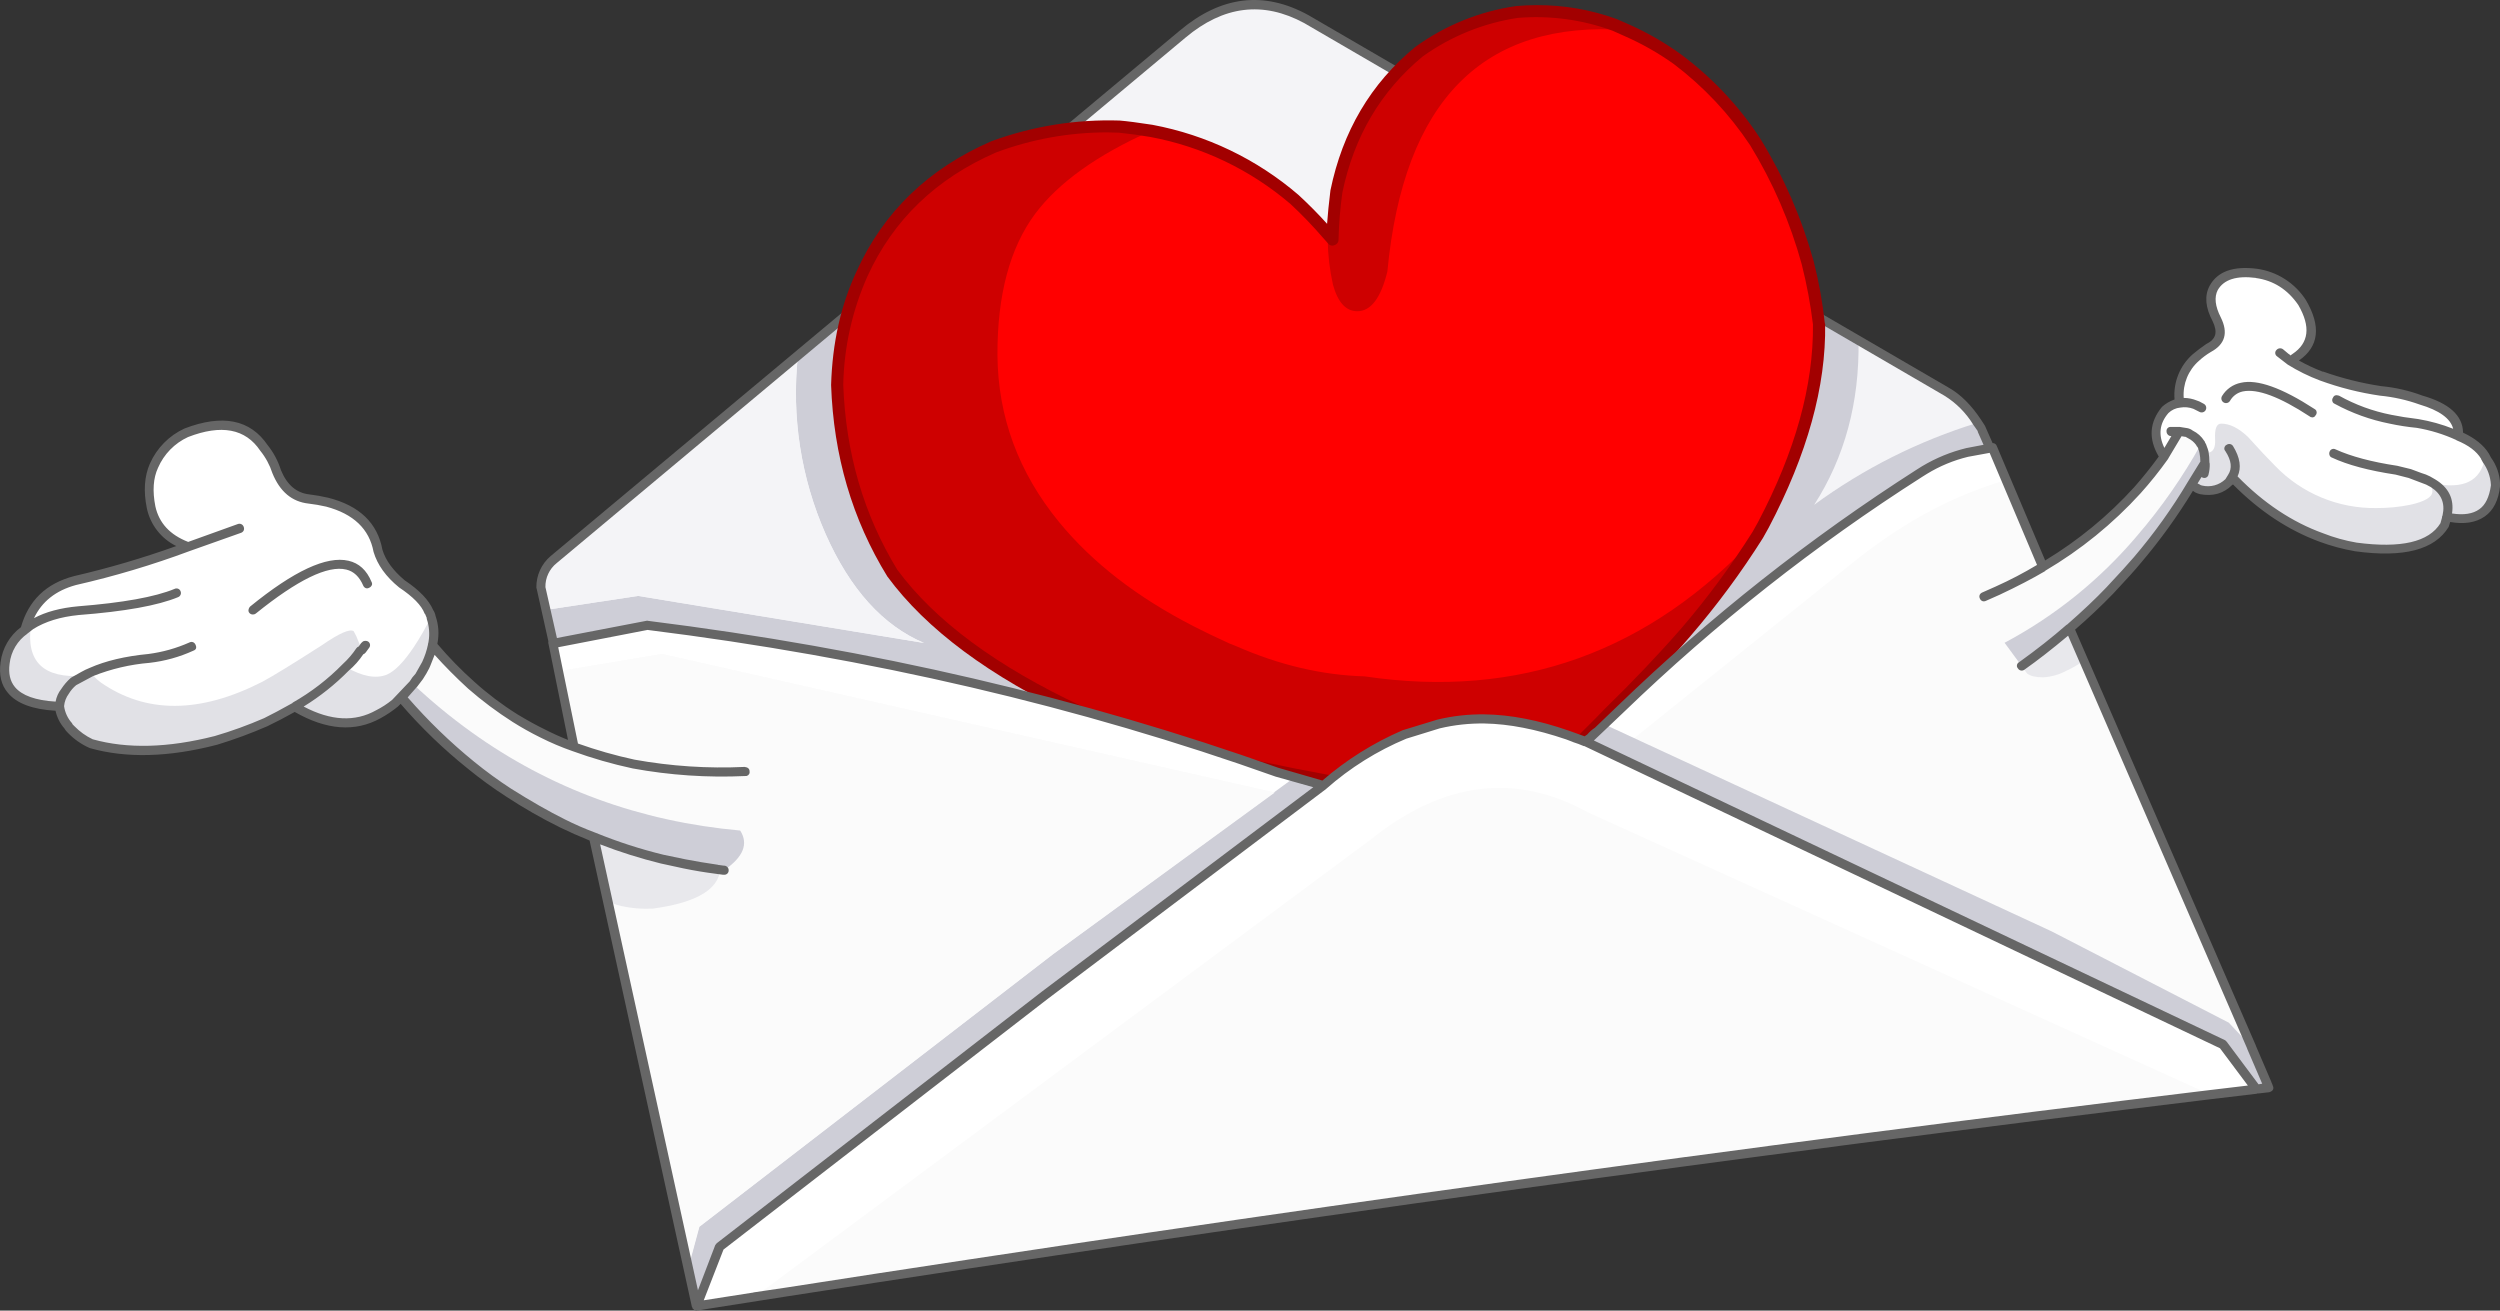
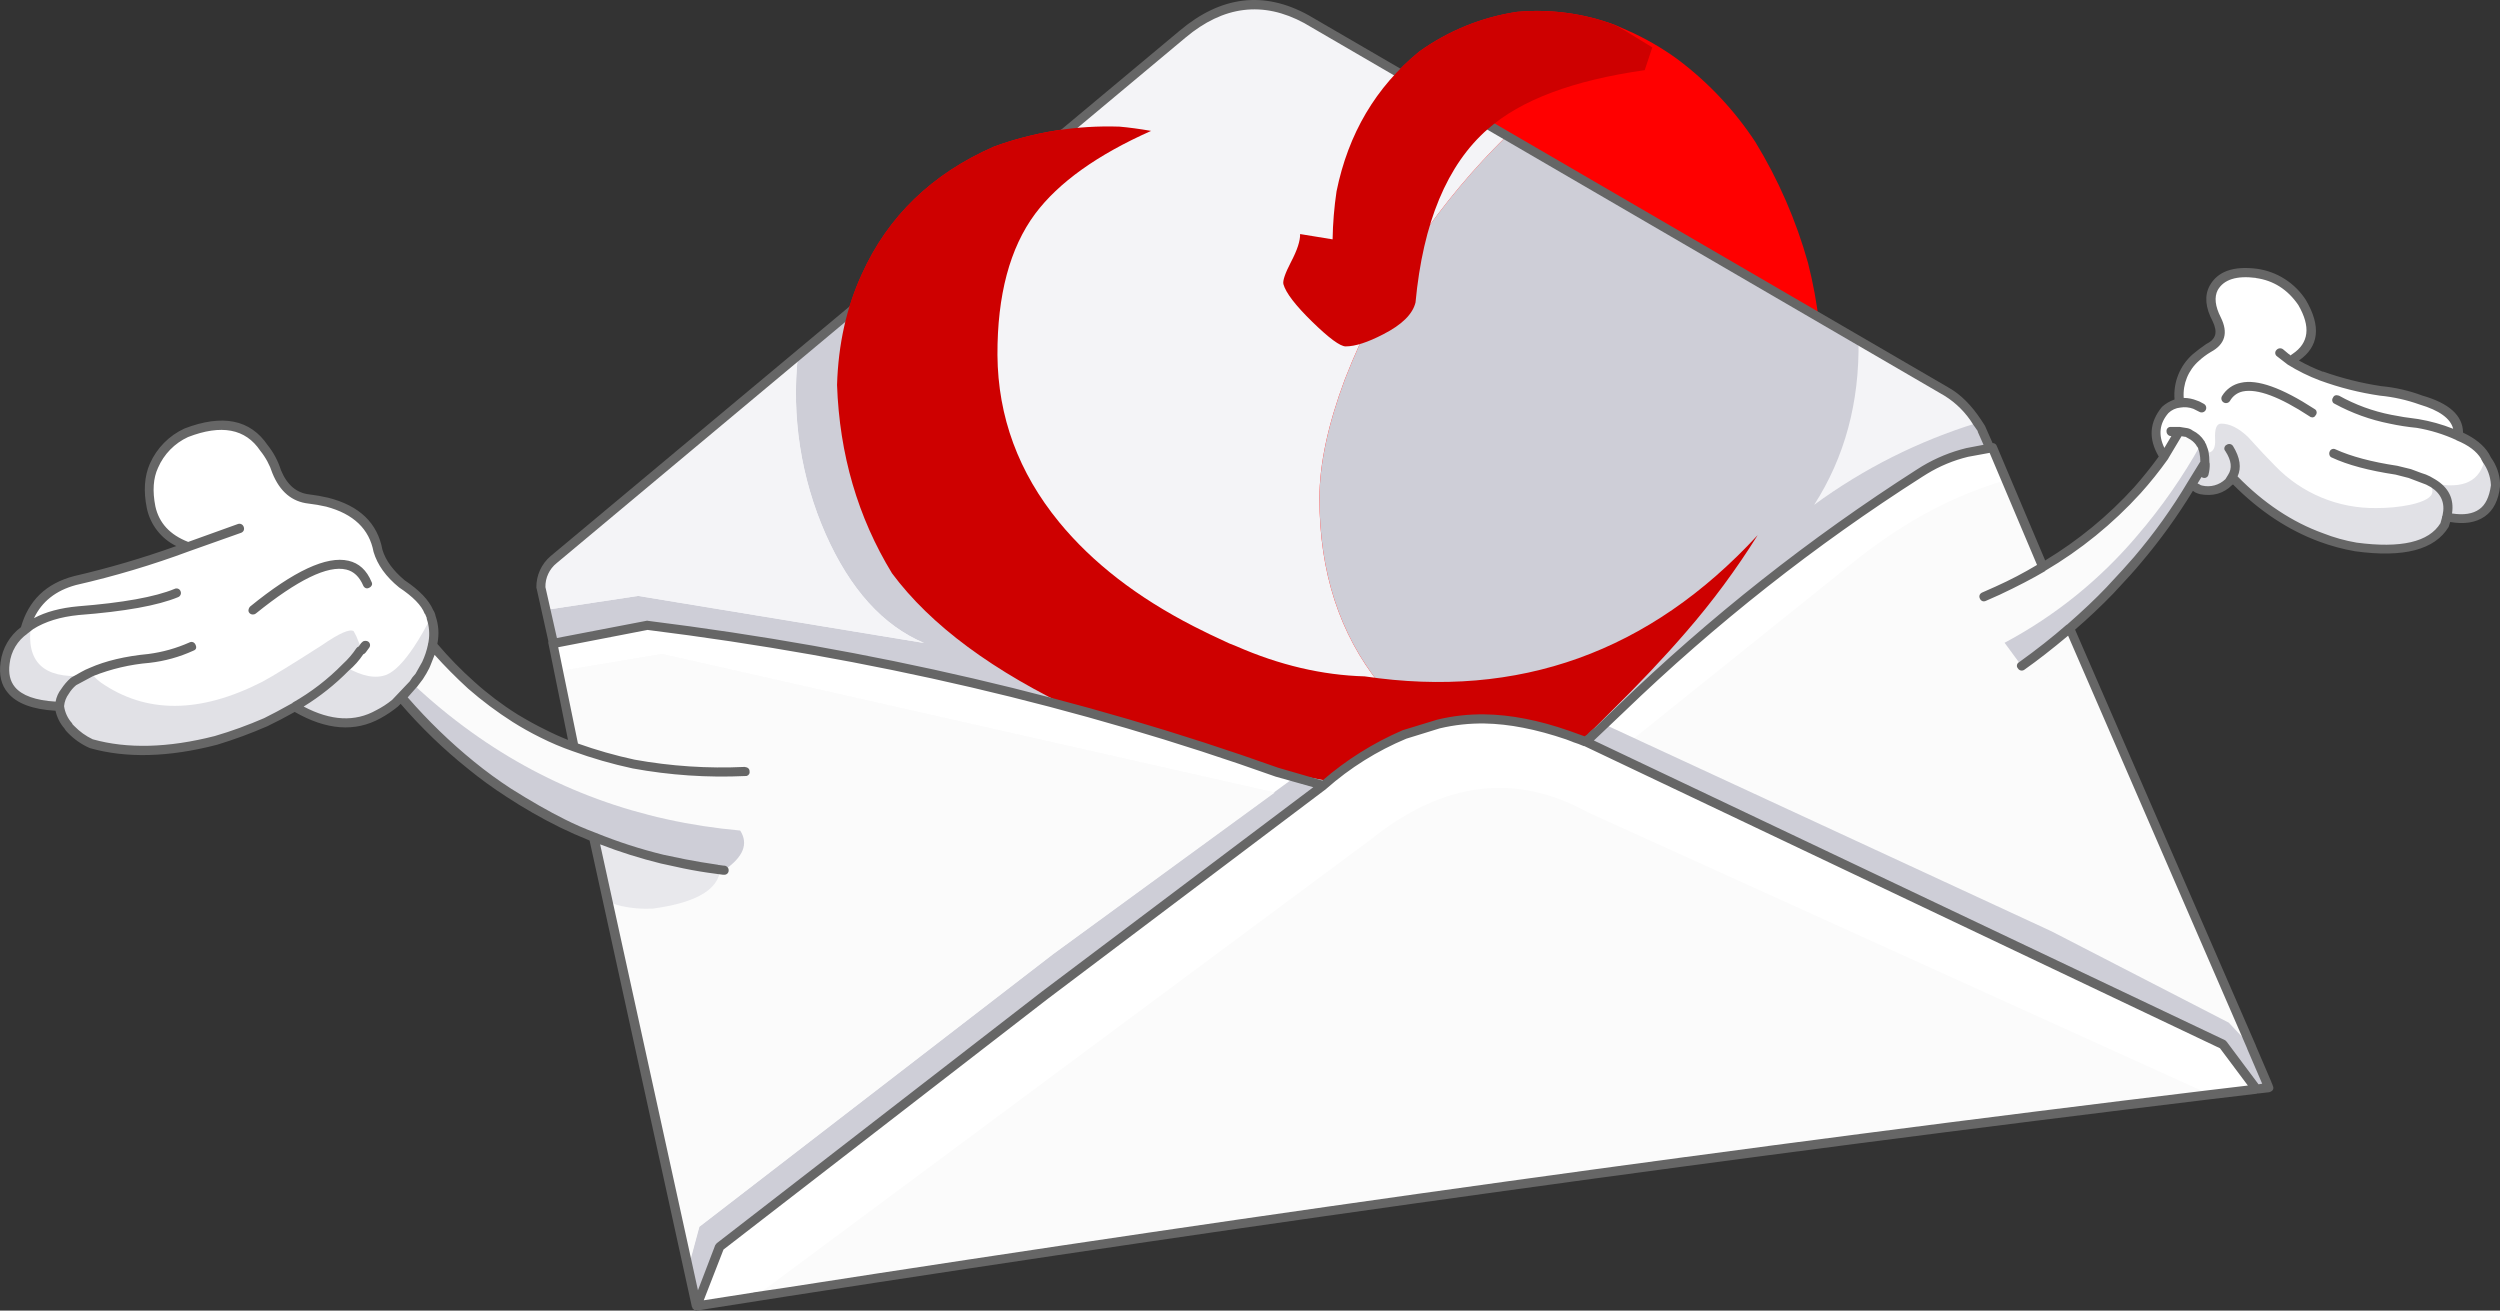
<svg xmlns="http://www.w3.org/2000/svg" version="1.0" id="Layer_1" x="0px" y="0px" viewBox="0 0 944.23 495" enable-background="new 0 0 944.23 495" xml:space="preserve">
  <rect x="0" y="0" width="944.23" height="495" fill="#333333" stroke="none" />
  <title>valentinesday_0001</title>
  <path fill="#F4F4F7" d="M746.81,159.68c-3.52-5.333-7.383-9.233-11.59-11.7L493.39,7.22c-16.213-8.873-31.813-7-46.8,5.62  L209.12,211.42c-3.152,2.595-4.93,6.499-4.82,10.58l4.7,21l35.45-6.77c84.507,10.48,163.777,28.95,237.81,55.41l17.55,5  c9.125-8.006,19.464-14.51,30.63-19.27l-0.23-0.11h0.11l0.11,0.11l5.16-1.84h0.11l7.57-2.18c5.701-1.416,11.57-2.035,17.44-1.84  c9.56,0.153,20,2.18,31.32,6.08l6.67,2.41h0.11l1.72-1.38v-0.11h0.11l11.59-10.9c34.598-33.237,72.369-63.006,112.77-88.88  l1.49-0.92l0.46-0.34c4.971-3.015,10.388-5.222,16.05-6.54l8.49-1.61L748.3,162L746.81,159.68z" />
  <path fill="#FF0000" d="M662.95,53.57c-7.921-12.013-17.857-22.568-29.37-31.2c-5.972-4.346-12.396-8.034-19.16-11l-4.59-2  c-11.758-4.356-24.342-6.03-36.83-4.9c-13.351,2.003-26.034,7.155-37,15.03c-16.367,13.387-26.767,30.977-31.2,52.77  c-0.889,6.005-1.387,12.061-1.49,18.13l-1.84-2.06c-3.889-4.592-8.064-8.934-12.5-13c-15.462-13.246-34.137-22.188-54.15-25.93  c-4.433-0.767-8.41-1.303-11.93-1.61c-16.17-0.554-32.294,2.016-47.49,7.57c-23.333,10.247-39.93,26.247-49.79,48  c-5.813,12.54-8.95,26.54-9.41,42c0.92,26.233,7.84,49.943,20.76,71.13c14.607,19.653,38.24,37.13,70.9,52.43  c18.19,7.456,36.908,13.552,56,18.24c15.833,3.673,32.467,6.963,49.9,9.87c18.127,3.133,37.437,6,57.93,8.6  c15.373-15.527,26.233-26.423,32.58-32.69l3.33-3.33c11.333-11.087,21.083-21.373,29.25-30.86  c9.965-11.474,19.016-23.712,27.07-36.6l2.18-3.79c14.38-27.333,21.38-52.647,21-75.94c-0.877-7.812-2.293-15.554-4.24-23.17  C678.352,83.188,671.653,67.814,662.95,53.57z" />
  <path fill="#FFFFFF" d="M70.43,163.47c-5.473,2.556-9.835,7.007-12.28,12.53c-1.913,4.207-2.247,9.407-1,15.6  c1.453,7.113,6.12,12.083,14,14.91c-13.973,5.195-28.266,9.487-42.79,12.85c-9.94,2.667-16.25,8.86-18.93,18.58  c-4.124,2.892-6.834,7.392-7.46,12.39c-1.453,10.4,5.39,15.867,20.53,16.4c0.073,2.293,1.183,4.78,3.33,7.46  c0.193,0.514,0.543,0.955,1,1.26c2.134,2.289,4.709,4.122,7.57,5.39c13.533,3.827,29.25,3.407,47.15-1.26  c6.428-1.836,12.714-4.136,18.81-6.88c3.775-1.74,7.447-3.693,11-5.85c11.76,7.1,22.307,8.05,31.64,2.85  c2.154-1.18,4.189-2.563,6.08-4.13l6.88-7.23l2.18-2.87c0.967-1.274,1.777-2.661,2.41-4.13l0.23-0.46  c1.077-2.31,1.885-4.736,2.41-7.23l0.23-1c0.644-3.177,0.405-6.469-0.69-9.52c-0.133-0.713-0.405-1.392-0.8-2  c-1.38-3.44-4.82-6.997-10.32-10.67c-4.587-3.827-7.57-7.993-8.95-12.5c-1.76-9.333-8.093-15.413-19-18.24  c-2.527-0.533-4.82-0.953-6.88-1.26c-5.507-0.533-9.597-3.973-12.27-10.32c-1.011-3.268-2.648-6.307-4.82-8.95  C93.643,160.177,83.89,158.27,70.43,163.47z" />
  <path fill="#FBFBFB" d="M827.22,164c-0.423-0.364-0.939-0.603-1.49-0.69l-2.64-0.46l-5.74,9.64c-3.121,4.397-6.493,8.611-10.1,12.62  c-10.375,11.398-22.402,21.173-35.68,29l-19-45.08l-9.57,1.9c-5.644,1.32-11.044,3.524-16,6.53l-0.46,0.34l-1.49,0.92  c-40.403,25.884-78.173,55.662-112.77,88.91l-11.7,11l-1.76,1.37l0.23,0.11l-7-2.52c-11.333-3.9-21.773-5.927-31.32-6.08  c-5.87-0.195-11.74,0.424-17.44,1.84l-7.57,2.18h-0.11l-5.16,1.84c-11.167,4.76-21.505,11.264-30.63,19.27l-17.55-5  c-74-26.46-153.27-44.93-237.81-55.41L209,243h-0.23l8,39.12c-4.09-1.445-8.076-3.169-11.93-5.16  c-3.287-1.607-6.727-3.52-10.32-5.74c-5.896-3.676-11.46-7.858-16.63-12.5c-5.252-4.635-10.159-9.649-14.68-15  c-0.525,2.494-1.333,4.92-2.41,7.23l-0.23,0.46c-0.633,1.469-1.443,2.856-2.41,4.13l-6.65,7.8  c7.991,9.352,16.832,17.942,26.41,25.66c4.558,3.688,9.308,7.133,14.23,10.32c6.485,4.275,13.228,8.146,20.19,11.59  c3.333,1.68,7.31,3.44,11.93,5.28l38.89,177.12l34.07-5.31c182.633-28.453,361.823-53.31,537.57-74.57l22.14-2.64l-6.54-15.26v-0.11  l-68.72-158.07c5.507-4.82,10.553-9.563,15.14-14.23c4.74-5.047,8.22-8.91,10.44-11.59c7.588-9.004,14.453-18.594,20.53-28.68  l4.59-7.46l0.11-0.11l0.23-0.46c0.003-1.341-0.111-2.679-0.34-4l-0.57-1.82l-0.57-1.15v-0.11l-0.23-0.34  C830.1,165.925,828.784,164.745,827.22,164z" />
  <path fill="#EBEBEB" d="M832.73,174.94l-0.23,0.34h0.34L832.73,174.94z" />
  <path fill="#FFFFFF" d="M876.78,142c-4.133-1.496-8.084-3.451-11.78-5.83l2-1.15c7.033-4.74,7.913-11.623,2.64-20.65  c-4.36-6.347-10.133-10.057-17.32-11.13c-8.107-0.993-13.5,0.843-16.18,5.51c-1.68,3.133-1.297,7.11,1.15,11.93  s1.413,8.413-3.1,10.78c-1.72,1.024-3.335,2.217-4.82,3.56c-4.885,4.291-7.223,10.791-6.19,17.21c-1.961,0.33-3.79,1.203-5.28,2.52  c-4.513,5.333-4.667,11.26-0.46,17.78l5.74-9.64l2.64,0.46c0.551,0.087,1.067,0.326,1.49,0.69c1.555,0.726,2.87,1.881,3.79,3.33  l0.23,0.34v0.11l0.57,1.15l0.57,1.84c0.229,1.321,0.343,2.659,0.34,4v0.11l0.11,0.34h-0.42l-0.11,0.11l-4.59,7.46  c0.599,0.64,1.294,1.184,2.06,1.61l1.38,0.57c3.835,0.866,7.848-0.262,10.67-3l1.15-1.84c10.173,10.707,21.417,18.317,33.73,22.83  c4.224,1.555,8.573,2.746,13,3.56c17.667,2.373,28.87-0.417,33.61-8.37l0.69-2.41l0.11-0.57c11.013,2.293,17.13-1.607,18.35-11.7  V183c-0.146-3.343-1.261-6.57-3.21-9.29l-0.46-0.8h-0.23v-0.46c-2-3.213-5.367-5.813-10.1-7.8c0.46-6.193-4.28-10.707-14.22-13.54  c-4.887-1.763-9.971-2.918-15.14-3.44C891.541,146.577,884.029,144.676,876.78,142z" />
  <path fill="#F4F4F7" d="M702,128.6c0.38,23.4-5.203,44.087-16.75,62.06c18.659-13.699,39.48-24.177,61.6-31  c-3.52-5.333-7.383-9.233-11.59-11.7L702,128.6z" />
  <path fill="#CECED7" d="M685.2,190.66c11.547-18,17.13-38.687,16.75-62.06L569.11,51.28c-12.487,12.254-23.744,25.702-33.61,40.15  c-11.181,16.095-20.412,33.46-27.5,51.73c-6.427,17.133-9.64,32.16-9.64,45.08c0,27.84,7.61,51.243,22.83,70.21  c2.777,3.434,5.766,6.69,8.95,9.75l1.84,1.61l3.67,5.74h0.11l7.57-2.18c5.701-1.416,11.57-2.035,17.44-1.84  c9.56,0.153,20,2.18,31.32,6.08l6.61,2.39h0.11l1.72-1.38v-0.11h0.11l11.59-10.9c34.561-33.28,72.336-63.052,112.77-88.88l1.49-0.92  l0.46-0.34c4.971-3.015,10.388-5.222,16.05-6.54l8.49-1.61L748.3,162l-1.49-2.29C724.69,166.516,703.866,176.977,685.2,190.66z" />
  <path fill="#CECED7" d="M206.14,230.35L209,243l35.45-6.88c84.667,10.633,163.937,29.14,237.81,55.52l17.55,5  c9.125-8.006,19.464-14.51,30.63-19.27l-4.7-2.06l-121.25-22.36l-75.95-141.33l-27.19,22.71c-2.474,22.974,1.126,46.194,10.44,67.34  c9.26,20.887,21.663,34.613,37.21,41.18l-108-17.78L206.14,230.35z" />
  <path fill="#F4F4F7" d="M206.14,230.35l34.86-5.28l108,17.78c-15.527-6.58-27.917-20.307-37.17-41.18  c-9.314-21.146-12.914-44.366-10.44-67.34l-92.23,77.09c-3.167,2.587-4.961,6.492-4.86,10.58L206.14,230.35z" />
  <path fill="#F4F4F7" d="M535.49,91.43c9.866-14.448,21.123-27.896,33.61-40.15L493.39,7.22c-16.213-8.873-31.813-7-46.8,5.62  l-118,98.77l75.94,141.33l121.26,22.37l4.47,2h0.11l0.11,0.11l5.16-1.84l-3.67-5.74l-1.84-1.61c-3.184-3.06-6.173-6.316-8.95-9.75  c-15.233-18.987-22.85-42.397-22.85-70.23c0-12.927,3.213-27.953,9.64-45.08C515.064,124.895,524.302,107.527,535.49,91.43z" />
  <path fill="#666666" d="M748.3,158.65c-3.673-5.58-7.727-9.633-12.16-12.16L494.2,5.73c-16.8-9.253-33.013-7.303-48.64,5.85L208,210  c-3.522,2.979-5.514,7.388-5.42,12l0.11,0.34l4.7,21.11c0.093,0.79,0.809,1.355,1.599,1.261c0.004,0,0.007-0.001,0.011-0.001h0.46  c0.825-0.071,1.437-0.798,1.365-1.624c-0.013-0.15-0.048-0.297-0.105-0.436l-4.72-20.9c-0.073-3.515,1.494-6.864,4.24-9.06  l237.5-198.47c14.373-12.08,29.323-13.913,44.85-5.5l241.83,140.75c4.447,2.76,8.181,6.528,10.9,11l1.61,2.29l0.11,0.46l3,6.77  c0.18,0.411,0.509,0.74,0.92,0.92c0.415,0.158,0.879,0.118,1.26-0.11c0.441-0.134,0.786-0.479,0.92-0.92  c0.153-0.406,0.153-0.854,0-1.26l-3.44-7.8L748.3,158.65z" />
  <path fill="#CE0000" d="M621.19,26.5l2.87-8.6c-8.493-5.267-13.237-8.1-14.23-8.5C598.074,5.033,585.491,3.349,573,4.47  c-13.351,2.003-26.034,7.155-37,15.03c-16.367,13.387-26.767,30.977-31.2,52.77c-0.889,6.005-1.387,12.061-1.49,18.13l-12.27-2  c0.073,2.527-1.073,6.043-3.44,10.55c-2.22,4.28-3.177,7.07-2.87,8.37c0.92,3.287,4.553,8.027,10.9,14.22  c6.347,6.193,10.553,9.29,12.62,9.29c3.593,0,8.333-1.53,14.22-4.59c7.033-3.593,11.087-7.593,12.16-12  c2.827-30.207,11.927-52.04,27.3-65.5C574.437,37.733,594.19,30.32,621.19,26.5z" />
-   <path fill="#FF0000" d="M662.95,53.57c-7.921-12.013-17.857-22.568-29.37-31.2c-5.972-4.346-12.396-8.034-19.16-11  c-54.147-3.913-84.287,26.48-90.42,91.18c-2.447,10-6.233,15-11.36,15c-4.28,0-7.34-3.333-9.18-10c-1.24-5.537-1.91-11.186-2-16.86  l1.72-0.34l-1.84-2.06c-3.889-4.592-8.064-8.934-12.5-13c-15.462-13.246-34.137-22.188-54.15-25.93  c-1.793,0.893-13.357,4.897-34.69,12.01c-13.84,4.587-22.507,9.213-26,13.88c-5.507,7.42-10.63,17.363-15.37,29.83  c-5.507,14.38-8.22,26.807-8.14,37.28c0.199,13.365,2.217,26.64,6,39.46c4.433,15.293,10.283,27.377,17.55,36.25  c4.973,5.967,13.807,11.433,26.5,16.4c19.887,7.8,30.937,12.273,33.15,13.42l13.19,5.74c1.699,0.726,3.577,0.925,5.39,0.57  c1.855-0.283,3.752-0.087,5.51,0.57c0.613,0.227,4.82,2.893,12.62,8c6.623,3.095,13.52,5.569,20.6,7.39  c6.783,1.503,13.703,2.311,20.65,2.41c27.939,4.286,56.521-0.076,81.91-12.5c25.007-11.933,48.447-31.243,70.32-57.93  c0.227-0.307,0.953-1.57,2.18-3.79c14.38-27.333,21.38-52.647,21-75.94c-0.877-7.812-2.293-15.554-4.24-23.17  C678.323,83.177,671.637,67.81,662.95,53.57z" />
  <path fill="#CE0000" d="M636.79,238.72c9.965-11.474,19.016-23.712,27.07-36.6c-40.76,44.207-90.24,61.987-148.44,53.34  c-16.06-0.46-32.197-4.247-48.41-11.36l-2.76-1.1c-5.66-2.6-9.827-4.6-12.5-6l-0.92-0.46c-21.333-10.933-38.273-24.05-50.82-39.35  c-15.34-18.733-23.1-39.763-23.28-63.09c-0.073-22.667,4.67-40.447,14.23-53.34c8.867-11.84,23.47-22.28,43.81-31.32  c-4.433-0.767-8.41-1.303-11.93-1.61c-16.17-0.554-32.294,2.016-47.49,7.57c-23.333,10.247-39.93,26.247-49.79,48  c-5.813,12.54-8.95,26.54-9.41,42c0.92,26.233,7.84,49.943,20.76,71.13c14.607,19.653,38.24,37.13,70.9,52.43  c18.19,7.456,36.908,13.552,56,18.24c15.833,3.673,32.467,6.963,49.9,9.87c18.127,3.133,37.437,6,57.93,8.6  c15.373-15.527,26.233-26.423,32.58-32.69l3.33-3.33C618.863,258.517,628.61,248.207,636.79,238.72z" />
-   <path fill="#A20000" d="M685,98.65c-4.516-16.323-11.313-31.927-20.19-46.35c-8.025-12.278-18.161-23.038-29.94-31.78  c-6.094-4.41-12.629-8.177-19.5-11.24l-4.7-2.06c-9.703-3.544-19.96-5.332-30.29-5.28c-2.447,0-5.01,0.113-7.69,0.34  c-13.806,1.972-26.92,7.29-38.2,15.49c-16.747,13.767-27.413,31.817-32,54.15c-0.613,5.047-1.033,9.253-1.26,12.62  c-3.213-3.593-6.807-7.227-10.78-10.9c-15.742-13.533-34.776-22.674-55.18-26.5c-5.427-0.84-9.557-1.377-12.39-1.61  c-16.488-0.528-32.923,2.12-48.41,7.8c-23.787,10.327-40.763,26.693-50.93,49.1c-5.967,12.773-9.18,27.107-9.64,43  c0.92,26.667,7.993,50.757,21.22,72.27c14.667,19.96,38.603,37.74,71.81,53.34c18.326,7.525,37.193,13.659,56.44,18.35  c15.833,3.673,32.5,6.963,50,9.87c17.5,2.907,36.81,5.773,57.93,8.6h0.34c0.609,0.003,1.192-0.247,1.61-0.69l32.69-32.69  c0.99-1.147,2.063-2.22,3.21-3.21c11.333-11.087,21.123-21.45,29.37-31.09c10.002-11.621,19.127-23.968,27.3-36.94l2.18-3.9  c14.607-27.76,21.72-53.427,21.34-77l-0.11-0.23C688.374,114.2,686.961,106.361,685,98.65 M632.2,24.2  c11.25,8.522,20.986,18.876,28.8,30.63c8.588,14.006,15.153,29.156,19.5,45c1.894,7.472,3.31,15.058,4.24,22.71  c0.227,23.093-6.693,47.987-20.76,74.68l-2.06,3.67c-8.051,12.759-17.021,24.915-26.84,36.37c-8.667,9.94-18.38,20.15-29.14,30.63  l-3.33,3.44c-6.193,6.12-16.44,16.407-30.74,30.86l-1,1c-19.04-2.373-37.97-5.163-56.79-8.37c-17.287-2.907-33.843-6.197-49.67-9.87  c-18.965-4.676-37.561-10.736-55.64-18.13c-32.353-15.14-55.64-32.347-69.86-51.62c-12.667-20.727-19.473-44.013-20.42-69.86  c0.274-14.167,3.396-28.134,9.18-41.07c9.713-21.26,25.89-36.823,48.53-46.69c13.448-5.031,27.692-7.599,42.05-7.58l4.36,0.11  c4.36,0.46,8.3,0.997,11.82,1.61c19.588,3.645,37.869,12.388,53,25.35c4.324,4.018,8.421,8.275,12.27,12.75l1.84,2.06  c0.553,0.823,1.625,1.116,2.52,0.69c0.937-0.3,1.551-1.198,1.49-2.18c0.142-5.91,0.626-11.806,1.45-17.66  c4.387-21.153,14.497-38.287,30.33-51.4c10.649-7.629,22.956-12.622,35.91-14.57c12.128-1.003,24.33,0.642,35.76,4.82l4.47,2  C620.064,16.462,626.341,20.021,632.2,24.2z" />
  <path fill="#FBFBFB" d="M831,167.37c-0.92-1.449-2.235-2.604-3.79-3.33c-0.423-0.364-0.939-0.603-1.49-0.69l-2.64-0.46l-5.74,9.64  c-3.121,4.397-6.493,8.611-10.1,12.62c-10.375,11.398-22.402,21.173-35.68,29l-13.86-32.9c-12.423,3.646-24.335,8.851-35.45,15.49  c-8.518,5.132-16.647,10.884-24.32,17.21l-80.76,64.82l157.62,73l67,34.53l8.6,9.18l-63.32-145.97  c-2.049,1.478-4.239,2.747-6.54,3.79c-2.72,1.484-5.736,2.345-8.83,2.52c-2.827,0-4.853-0.497-6.08-1.49l-1.49-2  c-0.284-0.238-0.483-0.56-0.57-0.92l-6.42-8.72c19.133-10.191,36.146-23.936,50.13-40.5c9.137-10.637,17.177-22.169,24-34.42v-0.11  L831,167.37z" />
  <path fill="#FFFFFF" d="M727,177.46l-0.46,0.34l-1.49,0.92c-40.436,25.837-78.21,55.62-112.77,88.91l-6.19,6l11.13,5.16l80.76-64.82  c7.673-6.326,15.802-12.078,24.32-17.21c11.115-6.639,23.027-11.844,35.45-15.49l-5.16-12.16l-9.59,1.82  C737.356,172.25,731.956,174.454,727,177.46z" />
  <path fill="#FFFFFF" d="M852.23,411.37l-12.62-16.86L599,280.14l-7-2.52c-11.333-3.9-21.773-5.927-31.32-6.08  c-5.87-0.195-11.74,0.424-17.44,1.84l-7.57,2.18h-0.11l-5.16,1.84c-11.167,4.76-21.505,11.264-30.63,19.27l-105.2,79.27l-122.86,95  l-8.6,22.37l21.8-3.44l238.77-163.96c13.613-10.933,25.773-17.013,36.48-18.24c10.553-1.147,22.677,2.067,36.37,9.64l238.27,96.13  L852.23,411.37z" />
  <path fill="#CECED7" d="M852.23,411.37l4.7-0.57l-6.54-15.26v-0.11l-8.6-9.18l-67-34.53L606,273.6l-7.18,6.4l240.79,114.51  L852.23,411.37z" />
  <path fill="#FFFFFF" d="M208.78,243l2.22,10.52l39-6.52l231.35,52.3l7.69-5.74l-6.77-2c-73.88-26.373-153.15-44.863-237.81-55.47  L209,243h-0.23H208.78z" />
  <path fill="#CECED7" d="M499.82,296.66l-10.82-3.1l-91.32,66.77l-133.65,103l-4.13,15.26l3.21,14.68l8.6-22.37l122.86-95  L499.82,296.66z" />
  <path fill="#FBFBFB" d="M158.19,255.47l-2.19,2.87c6.893,6.483,14.212,12.497,21.91,18c29.753,21.413,63.633,33.84,101.64,37.28  c3.213,5.047,1.187,10.047-6.08,15H273l-1-0.11l-0.11,1.38c-1.607,6.807-10.02,11.243-25.24,13.31c-4.027,0.211-8.064-0.125-12-1  c-2.6-0.613-4.267-1.34-5-2.18l30.4,138.58l4.13-15.26l133.65-103l83.63-61L250,247l-39,6.54l5.85,28.56  c-4.09-1.445-8.076-3.169-11.93-5.16c-3.287-1.607-6.727-3.52-10.32-5.74c-5.896-3.676-11.46-7.858-16.63-12.5  c-5.252-4.635-10.159-9.649-14.68-15c-0.525,2.494-1.333,4.92-2.41,7.23l-0.23,0.46C159.997,252.844,159.171,254.214,158.19,255.47z  " />
  <path fill="#FBFBFB" d="M599.85,306.87c-27.333-15.14-54.667-11.773-82,10.1L285,489.84l12.23-1.84  c182.633-28.453,361.823-53.31,537.57-74.57L599.85,306.87z" />
-   <path fill="#E8E8EC" d="M771.7,255.82c3.094-0.175,6.11-1.036,8.83-2.52c2.301-1.043,4.491-2.312,6.54-3.79l-5.39-12.27  c-6.04,5.2-12.083,9.94-18.13,14.22c0.087,0.36,0.286,0.682,0.57,0.92l1.49,2C766.837,255.34,768.867,255.82,771.7,255.82z" />
  <path fill="#FFFFFF" d="M99.68,169.21c-6.04-9.027-15.79-10.94-29.25-5.74c-5.473,2.556-9.835,7.007-12.28,12.53  c-1.913,4.207-2.247,9.407-1,15.6c1.453,7.113,6.12,12.083,14,14.91c-13.973,5.195-28.266,9.487-42.79,12.85  c-10,2.667-16.31,8.823-18.93,18.47l2.29-1.72c-1.913,13.84,4.703,20.227,19.85,19.16l3-1.49c0.307,1.147,1.493,2.48,3.56,4  c17.053,11.853,37.36,11.777,60.92-0.23c4-2.14,11.533-6.767,22.6-13.88c6.58-4.513,10.58-6.273,12-5.28  c0.734,1.274,1.35,2.613,1.84,4l1.26,3l-0.69,0.34c-1.518,2.291-3.33,4.372-5.39,6.19c6.193,3.593,11.357,4.55,15.49,2.87  c2.98-1.333,6.347-4.773,10.1-10.32c2.438-3.667,4.617-7.499,6.52-11.47c-0.133-0.713-0.405-1.392-0.8-2  c-1.333-3.333-4.773-6.85-10.32-10.55c-4.587-3.827-7.57-7.993-8.95-12.5c-1.76-9.333-8.093-15.413-19-18.24  c-2.527-0.533-4.82-0.953-6.88-1.26c-5.507-0.533-9.597-3.973-12.27-10.32C103.527,174.868,101.87,171.839,99.68,169.21z" />
  <path fill="#E1E1E6" d="M11.69,236.09l-2.29,1.72c-4.083,2.979-6.777,7.492-7.46,12.5c-1.453,10.4,5.39,15.867,20.53,16.4  c0.14-2.031,0.854-3.98,2.06-5.62c0.94-1.403,2.06-2.677,3.33-3.79l3.67-2.06C16.39,256.313,9.777,249.93,11.69,236.09z" />
  <path fill="#E8E8EC" d="M229.54,340c0.767,0.84,2.433,1.567,5,2.18c3.936,0.875,7.973,1.211,12,1  c15.22-2.067,23.633-6.503,25.24-13.31l0.11-1.38l-1.15-0.23c-4.207-0.533-8.337-1.22-12.39-2.06l-8.37-1.84  c-8.8-2.094-17.429-4.856-25.81-8.26L229.54,340z" />
  <path fill="#CECED7" d="M156,258.34l-4.47,4.93c7.981,9.375,16.816,17.989,26.39,25.73c4.558,3.688,9.308,7.133,14.23,10.32  c6.485,4.275,13.228,8.146,20.19,11.59c3.333,1.68,7.31,3.44,11.93,5.28c8.381,3.404,17.01,6.166,25.81,8.26l8.37,1.84  c4.053,0.84,8.183,1.527,12.39,2.06l2.18,0.34h0.46c7.267-4.973,9.293-9.973,6.08-15c-38-3.44-71.88-15.867-101.64-37.28  C170.217,270.884,162.894,264.848,156,258.34z" />
  <path fill="#E1E1E6" d="M34.52,253.75l-6.65,3.56c-1.27,1.113-2.39,2.387-3.33,3.79c-1.206,1.64-1.92,3.589-2.06,5.62  c0.073,2.293,1.183,4.78,3.33,7.46c0.193,0.514,0.543,0.955,1,1.26c2.134,2.289,4.709,4.122,7.57,5.39  c13.533,3.827,29.25,3.407,47.15-1.26c6.428-1.836,12.714-4.136,18.81-6.88c3.775-1.74,7.447-3.693,11-5.85  c7.093-4.038,13.58-9.058,19.27-14.91c2.06-1.818,3.872-3.899,5.39-6.19l0.69-0.34l-1.26-3c-0.49-1.387-1.106-2.726-1.84-4  c-1.453-0.993-5.453,0.767-12,5.28C110.53,250.78,103,255.4,99,257.54c-23.553,12-43.86,12.077-60.92,0.23  C36.027,256.237,34.84,254.897,34.52,253.75z" />
  <path fill="#E1E1E6" d="M162.78,233c-1.91,3.971-4.095,7.804-6.54,11.47c-3.747,5.58-7.113,9.02-10.1,10.32  c-4.127,1.68-9.29,0.723-15.49-2.87c-5.69,5.852-12.177,10.872-19.27,14.91c11.747,7.113,22.287,8.07,31.62,2.87  c2.154-1.18,4.189-2.563,6.08-4.13l6.88-7.23l2.18-2.87c0.967-1.274,1.777-2.661,2.41-4.13l0.23-0.46  c1.077-2.31,1.885-4.736,2.41-7.23l0.23-1C164.072,239.434,163.851,236.102,162.78,233z" />
  <path fill="#CECED7" d="M832.73,174.83c0.003-1.341-0.111-2.679-0.34-4l-0.58-1.83l-0.57-1.15c-6.823,12.251-14.863,23.783-24,34.42  c-13.984,16.564-30.997,30.309-50.13,40.5l6.42,8.72c6.04-4.28,12.083-9.02,18.13-14.22c6.047-5.2,11.093-9.903,15.14-14.11  c4.74-5.047,8.22-8.91,10.44-11.59c7.588-9.004,14.453-18.594,20.53-28.68l4.59-7.46l0.11-0.11L832.73,174.83z" />
  <path fill="#EBEBEB" d="M832.73,174.94l-0.23,0.34h0.34L832.73,174.94z" />
  <path fill="#FFFFFF" d="M869.55,114.37c-4.36-6.347-10.133-10.057-17.32-11.13c-8.107-0.993-13.5,0.843-16.18,5.51  c-1.68,3.133-1.297,7.11,1.15,11.93c2.447,4.82,1.413,8.413-3.1,10.78c-1.72,1.024-3.335,2.217-4.82,3.56  c-4.885,4.291-7.223,10.791-6.19,17.21c-1.961,0.33-3.79,1.203-5.28,2.52c-4.513,5.333-4.667,11.26-0.46,17.78l5.74-9.64l2.64,0.46  c0.551,0.087,1.067,0.326,1.49,0.69c1.555,0.726,2.87,1.881,3.79,3.33l0.23,0.34v0.11l0.57,1.15l0.57,1.84l0.23,0.11l1.26,0.11  l0.34-0.11c1.76-0.307,2.563-1.95,2.41-4.93c-0.227-4,0.537-6,2.29-6c3.213,0,6.577,1.643,10.09,4.93c4.28,4.74,7.72,8.407,10.32,11  c9.977,10.374,23.808,16.149,38.2,15.95c4.315,0.028,8.622-0.394,12.85-1.26c5.433-1.227,8.187-2.87,8.26-4.93  c0.026-0.892-0.089-1.783-0.34-2.64c-0.213-0.671-0.66-1.242-1.26-1.61l2,1c11.393,2.447,17.933-0.767,19.62-9.64v-0.46  c-2-3.213-5.367-5.813-10.1-7.8c0.46-6.193-4.28-10.707-14.22-13.54c-4.887-1.763-9.971-2.918-15.14-3.44  c-7.645-1.054-15.157-2.914-22.41-5.55c-4.133-1.496-8.084-3.451-11.78-5.83l2-1.15C873.98,130.28,874.83,123.397,869.55,114.37z" />
  <path fill="#E1E1E6" d="M838.92,160c-1.76,0-2.523,2-2.29,6c0.153,2.98-0.65,4.623-2.41,4.93l-0.34,0.11l-1.26-0.11l-0.23-0.11  c0.229,1.321,0.343,2.659,0.34,4v0.11l0.11,0.34h-0.34l-0.11,0.11l-4.59,7.46c0.599,0.64,1.294,1.184,2.06,1.61l1.38,0.57  c3.835,0.866,7.848-0.262,10.67-3l1.15-1.84c10.173,10.707,21.417,18.317,33.73,22.83c4.224,1.555,8.573,2.746,13,3.56  c17.667,2.373,28.87-0.417,33.61-8.37l0.69-2.41l0.11-0.57c1.373-5.507-0.347-9.75-5.16-12.73l-0.69,0.57  c0.251,0.857,0.366,1.748,0.34,2.64c-0.073,2.067-2.827,3.71-8.26,4.93c-4.228,0.866-8.534,1.288-12.85,1.26  c-14.397,0.226-28.243-5.527-38.24-15.89c-2.6-2.6-6.04-6.267-10.32-11C845.5,161.667,842.133,160,838.92,160z" />
  <path fill="#EBEBEB" d="M917,181.48c0.6,0.368,1.047,0.939,1.26,1.61l0.69-0.57L917,181.48z" />
  <path fill="#E1E1E6" d="M939.3,173.68l-0.46-0.8h-0.23c-1.68,8.873-8.22,12.087-19.62,9.64c4.82,2.98,6.54,7.223,5.16,12.73  c11.013,2.293,17.13-1.607,18.35-11.7V183C942.363,179.648,941.251,176.409,939.3,173.68z" />
  <path fill="#666666" d="M877.35,140.41c-3.12-1.188-6.149-2.605-9.06-4.24c7.573-5.28,8.453-12.89,2.64-22.83  c-4.138-6.445-10.884-10.762-18.47-11.82c-8.947-1.147-14.913,0.993-17.9,6.42c-2,3.747-1.617,8.22,1.15,13.42  c0.993,2.067,1.3,3.787,0.92,5.16s-1.527,2.533-3.44,3.48c-1.731,1.176-3.4,2.441-5,3.79c-4.864,4.29-7.415,10.626-6.88,17.09  c-1.733,0.597-3.33,1.532-4.7,2.75c-4.82,5.813-5.24,12.083-1.26,18.81c-2.907,4-6.003,7.863-9.29,11.59  c-9.811,10.79-21.132,20.103-33.61,27.65l-18.3-43.28c-0.265-0.757-1.061-1.189-1.84-1l-9.64,1.84  c-5.898,1.437-11.545,3.757-16.75,6.88l-1.84,1.15c-40.541,25.919-78.395,55.817-113,89.25l-8.72,8.37  c-1.073,0.697-2.04,1.546-2.87,2.52l-1,0.69l-5.87-2.1c-11.473-4-22.103-6.063-31.89-6.19c-6.027-0.088-12.041,0.584-17.9,2  l-13.08,4c-11.01,4.745-21.226,11.153-30.29,19L482.84,290c-74.187-26.46-153.57-44.967-238.15-55.52  c-0.182-0.076-0.388-0.076-0.57,0l-35.22,6.77h-0.11c-0.522-0.05-1.021,0.224-1.26,0.69c-0.375,0.353-0.508,0.893-0.34,1.38  l7.34,36.14c-2.907-1.147-5.85-2.48-8.83-4c-3.133-1.527-6.537-3.4-10.21-5.62c-5.82-3.641-11.308-7.787-16.4-12.39  c-4.954-4.412-9.593-9.167-13.88-14.23V243c0.697-3.44,0.459-7.004-0.69-10.32c-0.145-0.819-0.458-1.599-0.92-2.29  c-1.607-3.747-5.2-7.493-10.78-11.24c-4.36-3.673-7.15-7.497-8.37-11.47c-1.853-10.127-8.67-16.687-20.45-19.68  c-2.345-0.551-4.719-0.972-7.11-1.26c-4.893-0.533-8.487-3.593-10.78-9.18c-1.067-3.42-2.763-6.611-5-9.41  c-6.58-9.713-17.057-11.817-31.43-6.31c-5.838,2.693-10.49,7.426-13.08,13.31c-2.067,4.74-2.45,10.323-1.15,16.75  c1.295,6.243,5.403,11.537,11.13,14.34c-12.654,4.537-25.563,8.33-38.66,11.36c-10.48,2.753-17.147,9.177-20,19.27  c-4.244,3.184-7.021,7.948-7.7,13.21c-0.667,4.82,0.25,8.683,2.75,11.59c3.287,4,9.287,6.257,18,6.77  c0.534,2.461,1.679,4.748,3.33,6.65c0.358,0.648,0.825,1.23,1.38,1.72c2.284,2.366,4.999,4.274,8,5.62l0.23,0.11  c13.793,3.907,29.823,3.487,48.09-1.26c6.463-1.966,12.807-4.303,19-7c3.06-1.453,6.5-3.25,10.32-5.39  c12,6.88,22.783,7.683,32.35,2.41c2.349-1.283,4.575-2.779,6.65-4.47l1-1c7.714,8.952,16.24,17.171,25.47,24.55  c4.579,3.748,9.367,7.233,14.34,10.44c6.559,4.317,13.379,8.225,20.42,11.7c3.44,1.68,7.15,3.323,11.13,4.93l38.66,176.21h0.11  l0.11,0.57h0.11l0.57,0.57l0.46,0.11L263,495h0.11l0.34-0.11h0.34l33.61-5.28C479,461.39,658.2,436.573,835,415.16l17.32-2.06  l0.23-0.11H853l4-0.46c0.536-0.106,1.022-0.387,1.38-0.8c0.297-0.442,0.339-1.009,0.11-1.49l-0.34-0.92l-0.23-0.46v-0.11  l-5.85-13.65l-0.11-0.34l-68.22-156.95c5.047-4.36,9.863-8.91,14.45-13.65c4.82-5.127,8.3-8.99,10.44-11.59  c7.242-8.536,13.802-17.627,19.62-27.19l0.8,0.57c0.59,0.289,1.206,0.52,1.84,0.69c4.893,0.92,8.947-0.227,12.16-3.44l0.34-0.23  c10,10.093,20.937,17.32,32.81,21.68c4.321,1.582,8.776,2.773,13.31,3.56c18.327,2.527,30.107-0.543,35.34-9.21l0.57-1.84  c5.333,0.92,9.667,0.233,13-2.06c3.333-2.293,5.283-6.157,5.85-11.59v-0.69c-0.124-3.602-1.322-7.084-3.44-10l-0.8-1.49  c-1.913-3.133-5.163-5.773-9.75-7.92c-0.073-6.427-5.197-11.093-15.37-14c-4.983-1.867-10.192-3.064-15.49-3.56  c-7.493-1.129-14.86-2.974-22-5.51 M852,105c6.667,0.92,12.02,4.323,16.06,10.21c4.74,8.18,4.013,14.337-2.18,18.47l-0.8,0.57  l-0.46-0.46l-0.23-0.11l-2.06-1.72c-0.763-0.621-1.882-0.519-2.52,0.23c-0.615,0.596-0.63,1.577-0.034,2.192  c0.08,0.082,0.168,0.155,0.264,0.218l4,3.1c3.847,2.394,7.92,4.403,12.16,6c7.352,2.69,14.963,4.613,22.71,5.74  c5.089,0.49,10.097,1.608,14.91,3.33c7.493,2.22,11.737,5.28,12.73,9.18c-4.255-1.684-8.677-2.914-13.19-3.67  c-3.827-0.46-7.23-0.997-10.21-1.61c-6.917-1.354-13.576-3.795-19.73-7.23c-1.147-0.38-1.91-0.113-2.29,0.8  c-0.488,0.669-0.341,1.608,0.328,2.096c0.111,0.081,0.233,0.146,0.362,0.194c6.468,3.514,13.43,6.029,20.65,7.46  c3.406,0.737,6.852,1.275,10.32,1.61c5.15,0.868,10.163,2.412,14.91,4.59l0.11,0.11c4.513,1.833,7.61,4.167,9.29,7v0.11l0.69,1.26  c1.784,2.443,2.826,5.35,3,8.37v0.34c-0.613,4.36-2.067,7.343-4.36,8.95c-2.447,1.76-5.887,2.297-10.32,1.61  c0.84-5.507-1.263-9.79-6.31-12.85l-2-1.15c-1.022-0.533-2.098-0.956-3.21-1.26l-4-1.49l-5.16-1.26  c-9.633-1.453-17.397-3.517-23.29-6.19c-0.76-0.429-1.724-0.161-2.153,0.599c-0.057,0.102-0.104,0.21-0.137,0.321  c-0.153,0.406-0.153,0.854,0,1.26c0.134,0.441,0.479,0.786,0.92,0.92c5.887,2.753,13.887,4.893,24,6.42l4.93,1.26l6.65,2.52  l1.72,0.92c4,2.527,5.49,6.083,4.47,10.67c-0.166,0.277-0.246,0.597-0.23,0.92l-0.57,2.06c-4.36,7.113-14.913,9.56-31.66,7.34  c-4.355-0.744-8.621-1.937-12.73-3.56c-11.627-4.207-22.373-11.357-32.24-21.45c1.527-3.287,0.953-7.11-1.72-11.47  c-0.511-0.787-1.564-1.011-2.352-0.5c-0.02,0.013-0.039,0.026-0.058,0.04c-0.755,0.341-1.09,1.23-0.749,1.985  c0.071,0.157,0.169,0.301,0.289,0.425c2.293,3.52,2.627,6.503,1,8.95l-1,1.61c-2.336,2.263-5.668,3.173-8.83,2.41  c-0.367-0.067-0.711-0.225-1-0.46l-0.69-0.34l1.49-2.41l0.46,0.23c0.816,0.339,1.752-0.048,2.091-0.864  c0.038-0.092,0.068-0.188,0.089-0.286c0.355-1.347,0.51-2.738,0.46-4.13l-0.11-0.46c0.001-1.384-0.113-2.765-0.34-4.13  c-0.181-0.702-0.412-1.39-0.69-2.06c-0.107-0.453-0.301-0.881-0.57-1.26l-0.23-0.57l-0.11-0.11c-1.061-1.681-2.571-3.032-4.36-3.9  c-0.587-0.456-1.272-0.771-2-0.92l-2.87-0.46H820c-0.831-0.119-1.601,0.458-1.72,1.289c-0.02,0.143-0.02,0.288,0,0.431  c0.009,0.48,0.215,0.936,0.57,1.26c0.303,0.305,0.72,0.472,1.15,0.46h0.11l-2.64,4.47c-2.373-4.873-1.863-9.263,1.53-13.17  c1.212-1.175,2.789-1.902,4.47-2.06c1.655-0.289,3.357-0.13,4.93,0.46l2.29,1.15c0.828,0.475,1.885,0.188,2.36-0.64  s0.188-1.885-0.64-2.36l0,0l-1.72-0.92l-0.92-0.34c-1.586-0.654-3.284-0.994-5-1c-0.383-5.308,1.741-10.489,5.74-14  c1.372-1.26,2.87-2.376,4.47-3.33c5.427-2.907,6.69-7.267,3.79-13.08c-2.14-4.207-2.523-7.647-1.15-10.32  c2.293-4,7.11-5.53,14.45-4.59 M825.46,164.97l1,0.57c1.189,0.585,2.219,1.45,3,2.52l0.23,0.46l0.23,0.23l0.34,0.57v0.23  c0.223,0.472,0.378,0.974,0.46,1.49c0.223,1.096,0.336,2.212,0.34,3.33l-0.11,0.11l-4.59,7.46  c-5.967,10.044-12.778,19.562-20.36,28.45c-2.22,2.6-5.7,6.423-10.44,11.47c-4,4.207-8.97,8.91-14.91,14.11h-0.11  c-5.333,4.667-11.3,9.37-17.9,14.11c-0.755,0.341-1.09,1.23-0.749,1.985c0.071,0.157,0.169,0.301,0.289,0.425  c0.488,0.783,1.518,1.022,2.3,0.534c0.037-0.023,0.074-0.048,0.109-0.074c4.893-3.44,10.4-7.723,16.52-12.85l67.57,155.79l0.11,0.34  l5.62,13.08l-1.38,0.23l-12-16.06l-0.57-0.57L602,279.68l11.36-10.78c34.496-33.277,72.23-63.025,112.64-88.8l1.84-1.15  c4.8-2.929,10.026-5.095,15.49-6.42l8.14-1.49l17.9,42.33c-5.035,3.022-10.244,5.743-15.6,8.15l-5.16,2.29  c-0.412,0.18-0.74,0.508-0.92,0.92c-0.156,0.455-0.116,0.955,0.11,1.38c0.18,0.412,0.508,0.74,0.92,0.92  c0.455,0.156,0.955,0.116,1.38-0.11l5.16-2.29c6.667-3.133,12.403-6.117,17.21-8.95v-0.11c13.398-7.891,25.533-17.751,36-29.25  c3.638-4.049,7.047-8.299,10.21-12.73l0.23-0.34l0.11-0.23l4.93-8.26l1.38,0.23 M849,410l-14.45,1.72  C659.957,432.827,480.773,457.683,297,486.29l-12.39,1.84l-0.23,0.11h-0.23l-18.35,2.87l7.46-19.16l122.4-94.64L500.85,298  l0.11-0.11c8.958-7.907,19.153-14.289,30.18-18.89l12.62-3.9c5.568-1.318,11.279-1.936,17-1.84c9.18,0.153,19.427,2.153,30.74,6  l2.41,0.92l0.23,0.11c1.36,0.422,2.695,0.92,4,1.49h0.23l240.1,114.14L849,410 M98.3,170.24c2.038,2.524,3.594,5.402,4.59,8.49  c2.827,6.96,7.377,10.783,13.65,11.47c2.236,0.26,4.456,0.644,6.65,1.15c10.327,2.753,16.293,8.45,17.9,17.09  c1.453,4.893,4.667,9.367,9.64,13.42c5.28,3.52,8.493,6.81,9.64,9.87l0.23,0.27l0.57,1.38v0.34c0.939,2.765,1.176,5.72,0.69,8.6  l-0.11,0.57l-0.11,0.34v0.23c-0.472,2.257-1.203,4.451-2.18,6.54l-2.52,4.47c-0.841,0.864-1.573,1.828-2.18,2.87l-6.65,7  c-1.853,1.513-3.865,2.82-6,3.9c-8,4.513-17.14,4.053-27.42-1.38c6.19-3.814,11.898-8.36,17-13.54  c2.117-1.796,3.972-3.879,5.51-6.19c0.365-0.139,0.684-0.378,0.92-0.69l1.26-1.72c0.583-0.679,0.505-1.701-0.173-2.284  c-0.053-0.045-0.109-0.087-0.167-0.126c-0.417-0.24-0.907-0.322-1.38-0.23c-0.394,0.054-0.753,0.258-1,0.57l-0.34,0.34l-0.8,1.15  c-0.365,0.139-0.684,0.378-0.92,0.69c-1.47,2.202-3.203,4.217-5.16,6c-5.594,5.722-11.967,10.626-18.93,14.57v0.11  c-4.36,2.447-7.953,4.36-10.78,5.74c-6.062,2.639-12.284,4.894-18.63,6.75c-17.593,4.487-32.96,4.893-46.1,1.22  c-2.567-1.223-4.897-2.892-6.88-4.93l-0.69-0.69l-0.23-0.46c-1.618-1.793-2.663-4.029-3-6.42c0.149-1.71,0.773-3.345,1.8-4.72  c0.733-1.214,1.663-2.299,2.75-3.21l6.42-3.44c6.826-2.715,14.018-4.4,21.34-5c5.714-0.652,11.289-2.201,16.52-4.59  c1.073-0.38,1.34-1.143,0.8-2.29c-0.18-0.412-0.508-0.74-0.92-0.92c-0.455-0.156-0.955-0.116-1.38,0.11  c-4.911,2.182-10.111,3.644-15.44,4.34c-8.793,0.84-16.213,2.6-22.26,5.28c-1.068,0.421-2.104,0.919-3.1,1.49l-3.67,2.06l-0.34,0.23  c-1.367,1.211-2.564,2.6-3.56,4.13c-1.108,1.399-1.85,3.052-2.16,4.81c-7.573-0.46-12.697-2.297-15.37-5.51  c-1.833-2.22-2.5-5.163-2-8.83c0.504-4.589,2.974-8.733,6.77-11.36v-0.11h0.11l2.06-1.61c4.513-2.827,10.21-4.587,17.09-5.28  c17.44-1.333,29.983-3.59,37.63-6.77c0.855-0.346,1.268-1.319,0.922-2.174c-0.001-0.002-0.002-0.004-0.002-0.006  c-0.292-0.852-1.219-1.306-2.07-1.014c-0.075,0.026-0.149,0.057-0.22,0.094c-7.393,3.047-19.543,5.237-36.45,6.57  c-6.667,0.613-12.21,2.103-16.63,4.47c2.98-6.273,8.257-10.44,15.83-12.5c14.602-3.328,28.966-7.621,43-12.85l19.39-6.88  c0.444-0.158,0.805-0.49,1-0.92c0.153-0.406,0.153-0.854,0-1.26c-0.254-0.904-1.193-1.43-2.097-1.176  c-0.028,0.008-0.055,0.016-0.083,0.026l-18.81,6.77c-6.88-2.667-11.01-7.14-12.39-13.42c-1.147-5.813-0.813-10.67,1-14.57  c2.214-5.132,6.245-9.266,11.32-11.61C83.62,160.187,92.72,161.907,98.3,170.24 M162.2,252.15l0.23-0.46l1.72-4.36  c3.827,4.28,8.033,8.523,12.62,12.73c5.296,4.623,10.932,8.842,16.86,12.62c3.376,2.13,6.861,4.083,10.44,5.85  c3.935,1.986,7.997,3.71,12.16,5.16c7.411,2.697,14.999,4.883,22.71,6.54c14.031,2.575,28.31,3.538,42.56,2.87  c0.807,0.09,1.534-0.491,1.624-1.298c0.016-0.141,0.011-0.283-0.014-0.422c0-0.993-0.613-1.567-1.84-1.72  c-13.939,0.658-27.908-0.265-41.64-2.75c-7.237-1.565-14.365-3.596-21.34-6.08l-7.46-36.37l33.73-6.54  c84.047,10.48,163.127,28.95,237.24,55.41l14.22,4l-102.55,77.22l-122.75,95l-0.57,0.69l-6.54,17.09l-36.94-168.42  c7.485,2.896,15.147,5.311,22.94,7.23l8.49,1.84c4.053,0.84,8.183,1.527,12.39,2.06l0.69,0.11h0.23l1.61,0.23h0.46  c0.875,0.075,1.645-0.573,1.72-1.448c0.008-0.09,0.008-0.181,0-0.272c0.012-0.43-0.155-0.847-0.46-1.15  c-0.324-0.355-0.78-0.561-1.26-0.57h-0.23l-1.61-0.23h-0.23l-0.34-0.11c-4.28-0.613-8.37-1.3-12.27-2.06l-8.26-1.72  c-8.705-2.124-17.242-4.889-25.54-8.27c-4.034-1.497-7.98-3.22-11.82-5.16c-5.967-2.98-12.66-6.803-20.08-11.47  c-4.844-3.153-9.517-6.561-14-10.21c-9.058-7.368-17.463-15.505-25.12-24.32l3.33-3.79l0.23-0.23l2.18-2.87  c0.929-1.4,1.771-2.856,2.52-4.36 M140.44,221.05c0.158-0.415,0.118-0.879-0.11-1.26c-1.833-4.433-4.74-7.1-8.72-8  c-8.26-1.913-20.65,3.86-37.17,17.32c-0.308,0.313-0.507,0.716-0.57,1.15c-0.101,0.45,0.026,0.922,0.34,1.26  c0.344,0.398,0.856,0.609,1.38,0.57c0.361-0.003,0.712-0.122,1-0.34c15.833-12.773,27.23-18.317,34.19-16.63  c2.827,0.667,4.967,2.693,6.42,6.08c0.18,0.411,0.509,0.74,0.92,0.92c0.415,0.158,0.879,0.118,1.26-0.11  c0.444-0.158,0.805-0.49,1-0.92 M873.2,157.65c0.585,0.063,1.144-0.261,1.38-0.8c0.576-0.595,0.561-1.545-0.035-2.121  c-0.124-0.12-0.268-0.218-0.425-0.289c-12.313-8-21.567-11.29-27.76-9.87c-2.966,0.596-5.546,2.41-7.11,5  c-0.508,0.828-0.248,1.912,0.58,2.42s1.912,0.248,2.42-0.58c1.022-1.823,2.777-3.119,4.82-3.56c5.507-1.147,13.92,1.99,25.24,9.41  c0.241,0.24,0.57,0.37,0.91,0.36L873.2,157.65z" />
</svg>